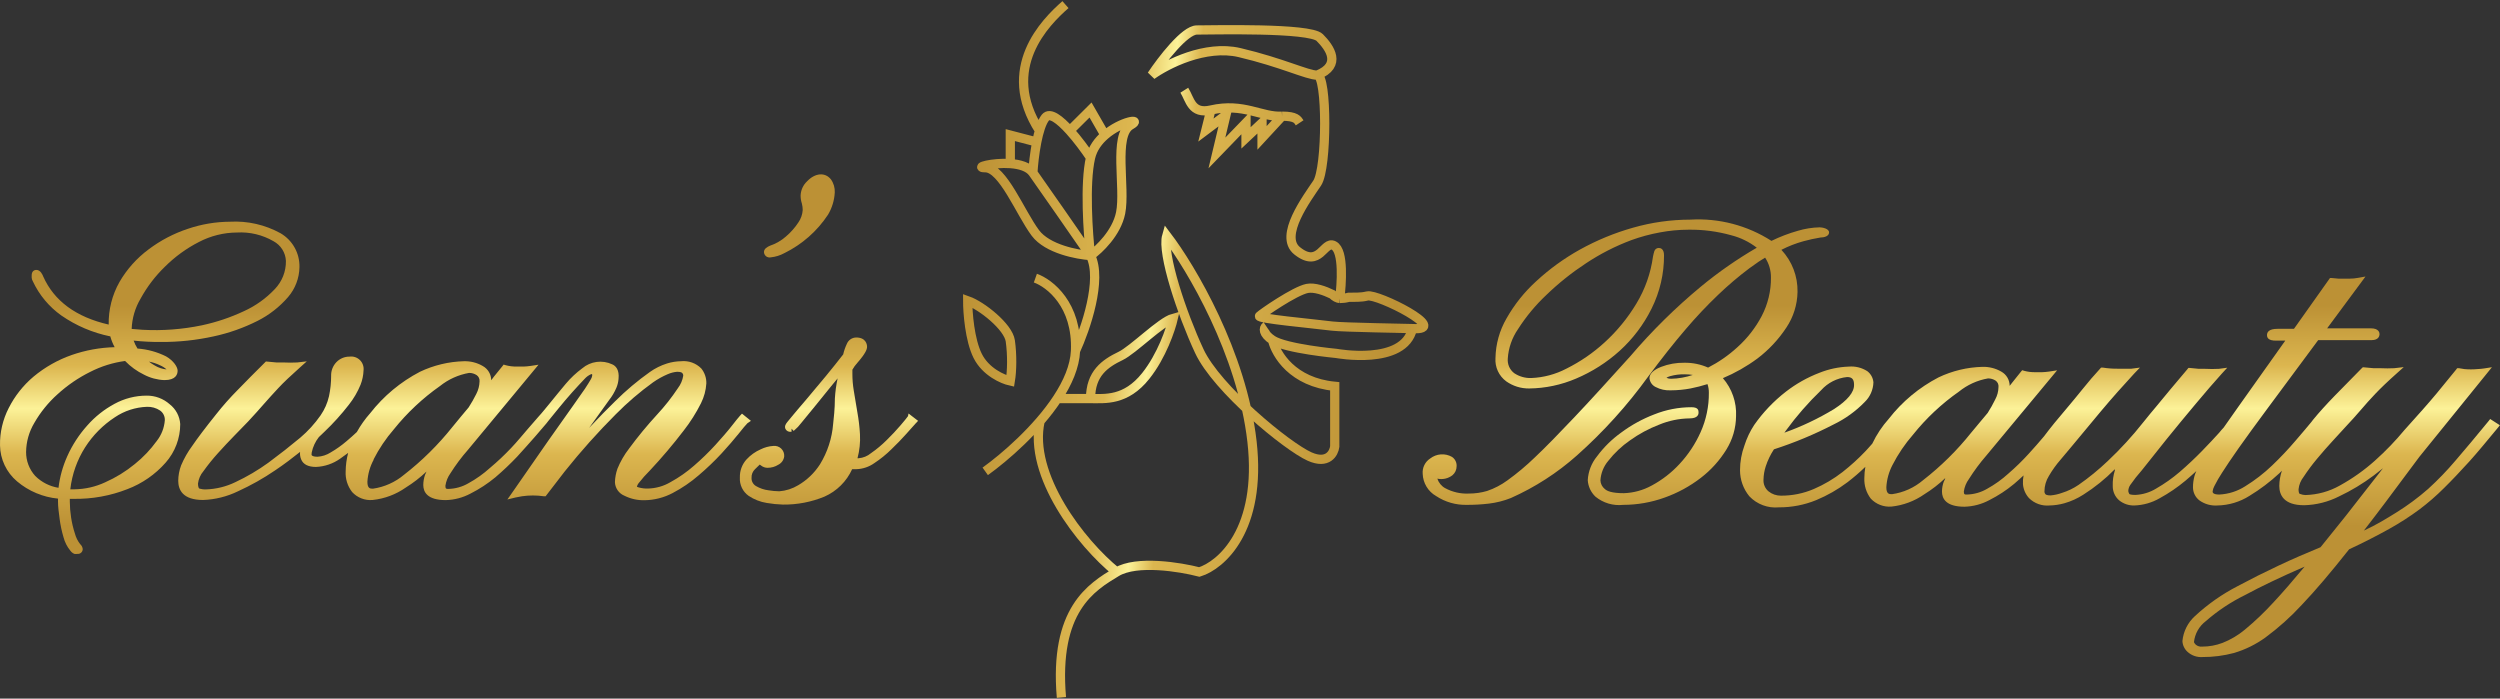
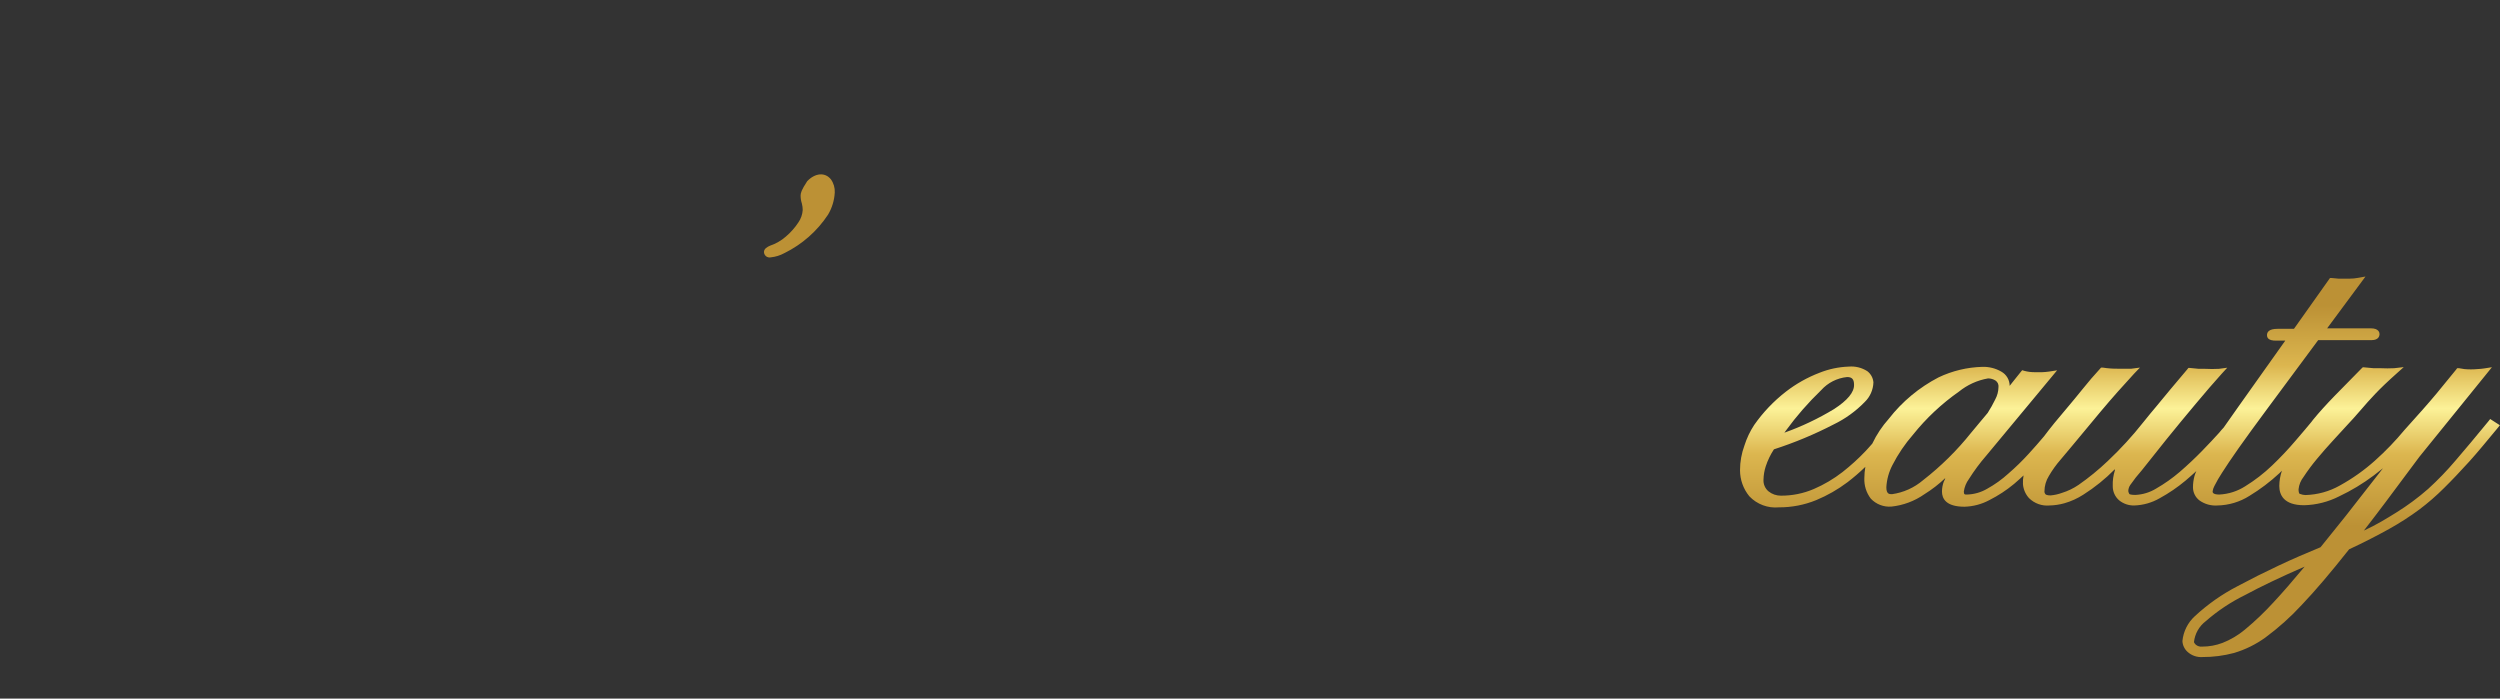
<svg xmlns="http://www.w3.org/2000/svg" width="2165" height="605" viewBox="0 0 2165 605" fill="none">
  <rect x="0" y="0" width="2165" height="605" fill="#333333" stroke="none" />
-   <path d="M1140.69 65.086C1132 65.086 1110.29 54.221 1073.37 45.529C1043.84 38.575 1010.4 55.67 997.369 65.086C1006.05 52.048 1026.03 25.972 1036.46 25.972C1049.49 25.972 1134.17 23.799 1142.86 32.491C1151.55 41.183 1162.4 56.394 1140.69 65.086ZM1140.69 65.086C1149.38 65.086 1149.38 145.489 1140.69 158.527C1132 171.565 1107.27 204.351 1123.32 217.199C1142.86 232.847 1146.36 208.266 1155.04 212.612C1164.1 217.145 1161.68 246.897 1160.23 258.487M1160.23 258.487C1158.36 258.338 1156.04 257.234 1153.72 254.922C1147.08 251.702 1138.24 248.547 1132 249.795C1121.15 251.968 1092.92 271.525 1090.74 273.698C1088.57 275.871 1136.35 280.217 1153.72 282.39C1162.86 283.534 1220.14 284.389 1223.21 284.563M1160.23 258.487C1162.6 258.45 1165.11 258.249 1168 257.453C1173.28 257.256 1178.2 257.796 1184.12 256.314C1192.81 254.141 1257.11 286.495 1223.21 284.563M1223.21 284.563C1215.85 316.918 1157.22 306.052 1157.22 306.052C1157.22 306.052 1113.5 302 1102 294.5M1096.5 282.39C1094.02 284.042 1093.57 289 1102 294.5M1025.6 78.125C1030.67 86.093 1031.71 99.177 1048.64 95.268M1048.64 95.268L1044.3 112.652L1061.67 99.614L1053.83 132.451L1079.04 106.374V119.412L1092.92 106.374V119.412L1110.29 100.607M1048.64 95.268C1076.87 88.749 1092.92 101.787 1110.29 100.607M1125.49 106.374C1123.74 103.745 1122.47 100.607 1110.29 100.607M1102 294.5C1104.9 306.755 1119.41 331.066 1155.89 334.543V386.696C1155.17 392.491 1149.81 402.342 1134.17 395.388C1114.63 386.696 1053.83 336.716 1038.63 304.121C1023.43 271.525 1006.05 219.372 1010.4 204.161C1031.39 231.686 1075.54 305.859 1084.23 382.35C1092.92 458.841 1057.45 489.553 1038.63 495.348C1021.98 491.002 984.339 484.917 966.967 495.348M966.967 495.348C945.252 508.386 912.679 527.944 919.193 604M966.967 495.348C936.284 470.559 890.293 411.469 900.716 364.725M900.182 113.149C865.438 59.065 905.319 19.211 922.691 4M853.201 408.186C869.986 396.188 898.082 371.853 915.639 345.168M931.376 303.88C933.113 263.896 908.937 245.208 896.631 240.862M931.376 303.88C940.062 285.047 954.828 242.166 944.405 221.304M931.376 303.88C930.789 317.373 924.581 331.575 915.639 345.168M944.405 221.304C951.643 216.234 966.989 201.747 970.463 184.363C974.806 162.632 963.949 116.999 979.149 108.306C989.983 102.112 971.036 104.747 956.896 116.999M944.405 221.304C942.233 202.471 939.193 159.155 944.405 136.556M944.405 221.304C932.823 220.58 907.055 215.654 896.631 201.747C883.602 184.363 868.401 145.248 853.201 145.248C843.206 145.248 859.498 140.551 874.916 141.657M944.405 221.304C931.376 202.471 903.146 161.763 894.46 149.594M944.405 136.556C939.943 129.859 933.181 120.635 926.416 113.149M944.405 136.556C946.277 128.44 951.196 121.938 956.896 116.999M894.46 149.594C890.741 144.384 882.947 142.233 874.916 141.657M894.46 149.594C894.839 143.138 895.895 132.7 897.816 122.977M874.916 141.657V116.999L897.816 122.977M897.816 122.977C899.558 114.155 902.012 105.922 905.317 101.787C909.207 96.922 917.814 103.631 926.416 113.149M926.416 113.149L944.405 95.268L956.896 116.999M915.639 345.168C921.064 345.168 934.412 345.168 944.405 345.168M944.405 345.168C956.896 345.168 974.806 347.341 992.179 325.61C1006.08 308.226 1013.89 285.047 1016.07 275.63C1005.39 278.528 981.317 303.011 970.463 308.226C956.896 314.745 944.405 323.437 944.405 345.168ZM874.916 329.956C868.401 328.508 853.635 322.133 846.686 308.226C839.737 294.318 838 270.56 838 260.419C850.305 264.765 873.179 283.019 874.916 295.188C876.653 307.357 876.364 321.264 874.916 329.956Z" stroke="url(#paint0_linear_12_75)" stroke-width="8" />
-   <path d="M147.04 350.147C141.516 345.205 134.338 342.517 126.927 342.616C117.23 342.633 107.691 345.074 99.177 349.717C90.233 354.535 82.219 360.91 75.514 368.544C68.438 376.418 62.632 385.346 58.305 395.009C54.371 403.709 51.795 412.961 50.669 422.442C43.064 421.213 36.033 417.64 30.555 412.222C25.389 406.547 22.547 399.134 22.596 391.459C22.694 382.587 25.143 373.9 29.695 366.285C35.026 356.977 41.816 348.586 49.808 341.433C58.289 333.69 67.81 327.172 78.096 322.068C87.562 317.223 97.781 314.022 108.319 312.601C113.038 317.468 118.571 321.473 124.668 324.435C130.155 327.322 136.22 328.939 142.415 329.169C152.31 329.169 153.816 324.112 153.816 320.992C153.816 317.872 150.374 312.386 143.813 308.62C136.09 304.763 127.685 302.46 119.075 301.842C117.706 299.682 116.587 297.372 115.741 294.957C123.634 295.816 131.571 296.211 139.511 296.141C154.809 296.219 170.069 294.596 185.008 291.3C198.222 288.462 211.018 283.943 223.083 277.852C233.125 272.79 242.077 265.809 249.435 257.303C255.694 250.061 259.198 240.841 259.33 231.268C259.463 225.375 258.018 219.554 255.143 214.408C252.268 209.263 248.069 204.98 242.981 202.006C229.615 194.633 214.446 191.166 199.205 192.001C186.801 192.07 174.488 194.141 162.743 198.133C150.48 202.185 138.962 208.217 128.648 215.992C118.429 223.578 109.865 233.169 103.479 244.178C97.125 255.424 93.894 268.164 94.122 281.079C65.834 274.624 46.797 260.531 37.439 239.445C36.901 238.046 35.073 233.743 31.523 233.743C29.587 233.743 27.436 234.926 27.436 238.477C27.436 238.477 27.436 239.552 27.436 240.521C27.547 241.664 27.915 242.767 28.512 243.748C34.036 255.538 42.522 265.695 53.142 273.225C65.897 282.061 80.315 288.211 95.52 291.3C96.419 294.551 97.682 297.691 99.284 300.659C86.604 300.983 74.05 303.269 62.07 307.437C50.034 311.655 38.851 317.995 29.049 326.156C20.119 333.687 12.802 342.945 7.538 353.375C2.414 363.35 -0.172 374.436 0.009 385.649C0.093 391.601 1.451 397.466 3.993 402.847C6.535 408.229 10.201 413.004 14.744 416.848C24.778 425.33 37.161 430.547 50.238 431.802V434.492C50.238 438.795 50.884 443.744 51.636 449.338C52.32 454.691 53.435 459.979 54.971 465.153C56.08 469.494 58.137 473.535 60.994 476.987C61.868 478.187 63.06 479.118 64.436 479.676C65.291 479.808 66.162 479.808 67.017 479.676C67.603 479.737 68.195 479.673 68.755 479.489C69.314 479.306 69.829 479.006 70.266 478.611C70.702 478.215 71.05 477.732 71.287 477.192C71.524 476.653 71.645 476.07 71.642 475.481C71.457 473.813 70.651 472.277 69.384 471.177C67.282 468.462 65.746 465.352 64.866 462.033C63.366 457.436 62.251 452.722 61.532 447.94C60.84 443.418 60.481 438.851 60.456 434.276V432.017H64.006C79.819 432.232 95.525 429.383 110.255 423.626C123.05 418.788 134.463 410.882 143.491 400.603C151.611 391.393 156.087 379.533 156.075 367.253C155.852 363.927 154.932 360.686 153.375 357.739C151.819 354.792 149.66 352.206 147.04 350.147ZM142.738 363.918C142.258 370.472 139.823 376.73 135.746 381.884C130.327 389.378 123.924 396.109 116.709 401.894C108.9 408.312 100.251 413.633 91.002 417.709C82.775 421.541 73.833 423.593 64.758 423.734H60.886C62.366 410.755 66.78 398.283 73.793 387.263C80.43 376.898 89.192 368.06 99.499 361.336C107.722 355.786 117.336 352.656 127.249 352.299C131.296 352.134 135.29 353.265 138.65 355.526C139.976 356.474 141.045 357.738 141.758 359.203C142.472 360.669 142.809 362.289 142.738 363.918ZM237.926 250.418C230.358 258.441 221.297 264.909 211.252 269.46C199.604 274.923 187.371 279.038 174.79 281.725C157.964 285.233 140.754 286.535 123.592 285.598L114.02 284.845C114.361 275.584 117.024 266.557 121.764 258.594C127.333 248.413 134.403 239.128 142.738 231.053C151.414 222.382 161.395 215.122 172.316 209.537C182.479 204.228 193.763 201.424 205.228 201.36C216.279 200.723 227.273 203.341 236.85 208.891C239.971 210.566 242.604 213.023 244.489 216.022C246.375 219.02 247.449 222.458 247.606 225.997C247.733 235.097 244.253 243.878 237.926 250.418ZM138.65 316.366C140.695 317.237 142.585 318.436 144.243 319.916C140.665 319.583 137.208 318.443 134.133 316.581C132.308 315.598 130.58 314.445 128.97 313.139C132.323 313.79 135.577 314.875 138.65 316.366Z" fill="url(#paint1_linear_12_75)" />
-   <path d="M650.301 364.455L642.557 358.216L640.836 360.044C639.653 361.335 637.179 364.348 633.414 369.189C629.65 374.03 625.025 379.194 619.539 385.326C613.754 391.626 607.614 397.588 601.147 403.185C594.881 408.691 588.028 413.49 580.711 417.493C574.74 421.019 567.961 422.946 561.028 423.088C558.377 423.169 555.729 422.842 553.176 422.119L551.563 421.582C551.753 420.523 552.196 419.527 552.854 418.677C555.977 414.664 559.354 410.855 562.964 407.273C573.249 396.292 582.977 384.802 592.112 372.847C597.875 365.477 602.883 357.548 607.063 349.178C609.737 343.845 611.31 338.027 611.688 332.073C611.829 327.345 610.263 322.724 607.278 319.055C605.021 316.784 602.285 315.045 599.271 313.966C596.256 312.886 593.039 312.493 589.854 312.816C585.73 312.875 581.637 313.527 577.7 314.752C572.356 316.423 567.31 318.929 562.749 322.175C552.059 329.751 542.021 338.207 532.741 347.457C526.18 353.805 518.651 361.551 510.153 370.588L527.47 346.489C530.066 343.209 532.202 339.59 533.816 335.731C534.824 333.334 535.441 330.792 535.645 328.2C536.505 320.131 533.171 316.796 530.159 315.505C525.963 313.536 521.289 312.813 516.694 313.423C512.098 314.033 507.775 315.951 504.238 318.948C498.953 322.847 494.151 327.362 489.933 332.396C485.523 337.56 481.113 343.154 477.026 348.103C472.939 353.052 469.389 357.57 466.27 360.905C464.011 363.38 461 367.037 456.913 371.663C452.825 376.289 447.985 382.422 442.5 388.124C436.804 394.128 430.771 399.803 424.43 405.121C418.733 410.282 412.452 414.759 405.715 418.462C400.388 421.577 394.353 423.281 388.183 423.411C386.463 423.411 385.71 423.411 385.71 420.721C386.264 416.843 387.739 413.154 390.012 409.963C394.545 402.749 399.653 395.913 405.285 389.522L466.378 315.828L459.386 316.904C457.426 317.192 455.451 317.372 453.471 317.442H447.232C444.074 317.475 440.926 317.076 437.875 316.258L436.154 315.72L435.078 317.119L427.657 326.264L425.398 329.276C425.379 326.739 424.681 324.253 423.375 322.077C422.07 319.901 420.206 318.115 417.977 316.904C413.077 314.084 407.494 312.67 401.843 312.816C388.616 313.155 375.607 316.27 363.66 321.96C346.925 330.69 332.255 342.906 320.637 357.785C316.179 362.795 312.283 368.278 309.021 374.138C306.225 376.72 303.321 379.409 300.201 381.991C295.919 385.666 291.311 388.943 286.434 391.781C282.983 394 279.021 395.296 274.926 395.546C271.591 395.546 270.408 394.793 269.978 394.255C269.548 393.718 269.978 392.965 269.978 391.674C271.001 386.89 273.097 382.402 276.109 378.549L280.626 374.245C288.39 366.878 295.581 358.93 302.138 350.47C306.308 345.202 309.712 339.37 312.248 333.149C313.795 329.198 314.668 325.016 314.829 320.777C315.026 319.142 314.845 317.485 314.3 315.932C313.756 314.378 312.862 312.97 311.688 311.817C310.514 310.663 309.091 309.794 307.528 309.278C305.966 308.761 304.305 308.609 302.675 308.835C300.57 308.815 298.483 309.224 296.541 310.038C294.599 310.852 292.844 312.053 291.382 313.569C289.834 315.158 288.626 317.046 287.83 319.118C287.035 321.189 286.67 323.401 286.757 325.618C286.762 331.475 286.149 337.318 284.928 343.046C283.584 349.023 281.101 354.685 277.615 359.722C272.593 366.91 266.664 373.418 259.975 379.086C251.371 386.259 242.228 393.431 232.548 400.603C223.56 407.115 213.981 412.77 203.938 417.493C195.916 421.409 187.153 423.573 178.231 423.841C176.26 423.902 174.293 423.611 172.423 422.98C172.423 422.98 171.455 421.904 171.455 418.784C171.946 414.812 173.591 411.071 176.188 408.026C180.05 402.63 184.216 397.458 188.664 392.534C193.612 387.047 198.56 381.776 203.292 376.935L214.801 365.101C220.071 359.506 224.589 354.342 228.461 349.932C232.333 345.521 236.527 340.895 241.045 336.053C245.562 331.212 251.801 325.295 259.437 318.518L265.676 312.923L257.394 313.891C253.452 314.093 249.503 314.093 245.562 313.891H239.432L230.289 313.031L229.429 313.891C220.824 322.39 212.972 330.352 205.766 337.775C199.243 344.338 193.102 351.271 187.374 358.538C178.124 370.05 171.133 379.302 166.508 386.079C162.611 391.336 159.361 397.043 156.827 403.077C155.239 407.311 154.402 411.789 154.354 416.31C154.354 423.948 158.011 432.985 175.865 432.985C186.354 432.61 196.649 430.045 206.089 425.455C217.344 420.327 228.139 414.244 238.356 407.273C246.208 402.002 253.414 396.515 259.867 391.351C259.618 393.585 259.952 395.846 260.835 397.913C262.664 402.217 266.966 404.368 273.635 404.368C281.128 404.055 288.372 401.59 294.501 397.268L301.492 392.211C300.126 397.447 299.403 402.831 299.341 408.241C298.988 414.675 300.975 421.018 304.934 426.1C307.166 428.533 309.927 430.419 313.005 431.613C316.082 432.807 319.393 433.276 322.681 432.985C333.014 431.909 342.901 428.205 351.399 422.227C357.844 418.226 363.863 413.576 369.361 408.349C368.86 409.284 368.428 410.255 368.07 411.254C367.102 414.058 366.594 417.001 366.564 419.968C366.564 425.992 369.899 433.093 386.032 433.093C393.55 432.905 400.919 430.952 407.544 427.391C415.221 423.517 422.437 418.79 429.055 413.298C435.636 407.677 441.919 401.716 447.878 395.439C453.686 389.199 458.633 383.39 463.366 378.118L473.154 366.714L474.66 364.778L483.372 354.02C487.351 349.071 491.546 344.23 495.633 339.604C499.72 334.978 503.485 331.105 506.389 327.985C507.935 326.259 509.845 324.899 511.982 324.004C512.52 324.004 512.735 324.004 512.735 324.004C512.932 324.561 512.932 325.169 512.735 325.726C512.549 326.766 512.146 327.756 511.552 328.63C510.691 330.244 508.97 332.934 506.604 336.591L495.203 352.837L474.875 381.561C466.485 393.538 456.016 408.6 443.468 426.746L439.381 432.555L446.372 430.834L452.073 429.758C458.314 428.852 464.654 428.852 470.895 429.758H472.508L489.072 408.241C502.884 390.943 517.642 374.422 533.278 358.753C543.251 348.661 554.044 339.413 565.545 331.105C569.551 328.295 573.841 325.915 578.345 324.004C580.872 322.904 583.559 322.214 586.304 321.96C589.638 321.96 590.499 322.713 590.714 322.928C591.047 323.244 591.307 323.63 591.475 324.057C591.642 324.485 591.713 324.944 591.682 325.403C591.048 329.315 589.46 333.01 587.057 336.161C581.694 344.235 575.687 351.862 569.095 358.968C560.46 368.343 552.346 378.184 544.787 388.446C540.631 393.802 537.229 399.702 534.677 405.982C533.39 409.69 532.665 413.57 532.525 417.493C532.611 420.056 533.439 422.54 534.91 424.64C536.38 426.741 538.429 428.37 540.807 429.327C546.18 432.004 552.123 433.333 558.124 433.2C566.642 433.084 575.01 430.945 582.54 426.961C590.68 422.696 598.296 417.497 605.234 411.469C612.117 405.614 618.653 399.364 624.81 392.75C630.618 386.402 635.565 380.7 639.438 375.859C643.31 371.018 645.783 368.006 647.182 366.607L650.301 364.455ZM323.434 398.021C328.247 388.541 334.208 379.689 341.181 371.663C352.63 357.414 366.026 344.847 380.977 334.332C388.309 328.465 397.003 324.543 406.253 322.928C408.582 322.92 410.863 323.593 412.814 324.865C413.679 325.475 414.365 326.305 414.801 327.27C415.236 328.235 415.404 329.299 415.288 330.351C415.18 334.103 414.224 337.781 412.491 341.11C410.49 345.141 408.264 349.056 405.823 352.837L399.154 360.798L391.733 369.834C379.47 385.213 365.425 399.08 349.893 411.146C342.226 417.588 332.914 421.761 323.004 423.195C320.637 423.195 318.164 423.195 318.164 417.171C318.559 410.461 320.432 403.922 323.649 398.021H323.434Z" fill="url(#paint2_linear_12_75)" />
-   <path d="M667.402 222.877C671.551 222.464 675.575 221.22 679.234 219.219C694.599 211.675 707.67 200.161 717.094 185.869C720.554 180.051 722.547 173.479 722.902 166.719C723.116 162.649 721.94 158.628 719.568 155.315C714.513 148.968 705.908 149.721 699.024 156.929C697.306 158.514 695.919 160.423 694.94 162.546C693.962 164.669 693.413 166.965 693.324 169.301C693.306 171.639 693.669 173.965 694.399 176.186C694.897 178.046 695.15 179.963 695.152 181.888C694.887 185.747 693.587 189.464 691.388 192.646C688.395 197.186 684.773 201.279 680.632 204.803C676.615 208.342 671.935 211.048 666.865 212.764C664.391 213.84 661.594 215.454 661.594 218.251C661.611 218.959 661.784 219.654 662.099 220.288C662.414 220.923 662.864 221.48 663.418 221.921C663.972 222.362 664.616 222.676 665.304 222.841C665.993 223.007 666.709 223.019 667.402 222.877Z" fill="url(#paint3_linear_12_75)" />
-   <path d="M786.361 360.367C785.285 361.873 783.027 364.671 779.692 368.544C776.358 372.417 772.378 376.72 767.861 381.131C763.693 385.296 759.157 389.077 754.309 392.427C751.271 394.983 747.51 396.525 743.553 396.838H742.585C744.4 390.075 745.126 383.066 744.736 376.074C744.377 369.686 743.623 363.327 742.478 357.032C741.402 350.47 740.326 344.23 739.358 338.205C738.553 333.37 738.158 328.476 738.175 323.574C738.096 322.428 738.096 321.278 738.175 320.131C739.366 317.993 740.811 316.006 742.478 314.214C749.684 305.93 750.76 302.595 750.867 300.551C750.975 298.507 750.007 292.268 741.51 292.268C739.744 292.274 738.021 292.811 736.563 293.808C735.106 294.806 733.981 296.218 733.335 297.862C731.963 300.749 730.917 303.78 730.216 306.899C725.914 312.385 720.966 318.733 715.158 325.726C709.35 332.718 703.434 339.819 698.056 346.166C692.679 352.514 688.806 356.924 686.118 360.26L682.03 365.209C680.524 367.037 679.126 369.081 680.202 371.448C680.613 372.272 681.266 372.95 682.073 373.392C682.881 373.835 683.804 374.02 684.719 373.923H685.472V371.233L687.301 373.17C687.301 373.17 687.301 373.17 688.269 372.309C690.227 370.645 691.994 368.768 693.539 366.715L705.263 352.406L719.46 334.87L725.376 327.662C724.144 333.366 723.353 339.157 723.01 344.983C723.01 354.343 722.042 361.873 721.504 367.145C720.516 379.536 716.609 391.518 710.103 402.109C705.344 409.537 698.894 415.73 691.28 420.183C686.316 423.191 680.717 424.997 674.931 425.455C671.759 425.407 668.595 425.119 665.467 424.594C661.67 424.121 658.009 422.876 654.711 420.936C653.457 420.216 652.43 419.159 651.745 417.885C651.061 416.611 650.747 415.171 650.839 413.728C650.775 412.347 651.011 410.968 651.531 409.686C652.051 408.405 652.842 407.251 653.85 406.305L657.938 402.324L659.121 403.185C660.686 404.418 662.614 405.099 664.606 405.122C667.955 405.159 671.243 404.225 674.071 402.432C675.44 401.737 676.617 400.717 677.499 399.46C678.381 398.203 678.939 396.748 679.126 395.224C679.217 393.967 679.026 392.706 678.569 391.531C678.112 390.357 677.4 389.299 676.483 388.434C675.567 387.569 674.47 386.919 673.271 386.53C672.073 386.141 670.803 386.024 669.554 386.187C665.813 386.441 662.158 387.428 658.798 389.092C654.153 391.118 649.978 394.085 646.536 397.806C642.641 402.092 640.559 407.723 640.728 413.513C640.533 416.599 641.133 419.683 642.47 422.47C643.807 425.258 645.837 427.656 648.365 429.435C653.095 432.59 658.452 434.681 664.068 435.567C668.655 436.356 673.291 436.823 677.943 436.966C690.296 437.135 702.554 434.793 713.975 430.081C724.621 425.375 733.16 416.911 737.96 406.305H741.832C747.363 406.085 752.709 404.252 757.213 401.033C762.504 397.545 767.439 393.545 771.948 389.092C776.681 384.573 780.983 380.055 784.748 375.859C788.512 371.663 791.201 368.651 793.03 366.607L795.073 364.455L786.791 358.108L786.361 360.367Z" fill="url(#paint4_linear_12_75)" />
-   <path d="M1521.92 310.479C1531.73 303.035 1540.21 293.977 1546.98 283.691C1553.11 274.545 1556.47 263.824 1556.66 252.815C1556.93 239.3 1551.91 226.214 1542.68 216.345C1548.76 213.229 1555.14 210.742 1561.72 208.922C1566.57 207.579 1571.49 206.501 1576.45 205.694C1579.57 205.694 1583.98 204.618 1583.98 201.283C1583.98 197.948 1578.07 196.872 1575.81 196.872C1569.39 197.026 1563.02 198.039 1556.88 199.885C1549.03 202.111 1541.4 205.027 1534.07 208.599C1513.2 195.188 1488.61 188.746 1463.84 190.202C1447.03 190.217 1430.31 192.571 1414.15 197.195C1398.16 201.719 1382.75 208.072 1368.22 216.129C1354.6 223.707 1341.92 232.881 1330.47 243.455C1320.2 252.766 1311.48 263.662 1304.65 275.73C1298.6 286.168 1295.3 297.981 1295.08 310.049C1294.8 313.937 1295.51 317.832 1297.15 321.37C1298.79 324.907 1301.3 327.971 1304.44 330.275C1310.23 334.349 1317.15 336.495 1324.23 336.407C1338.25 336.265 1352.11 333.339 1364.99 327.8C1378.79 321.954 1391.51 313.845 1402.64 303.809C1414.06 293.449 1423.43 281.043 1430.28 267.231C1437.43 252.899 1441.11 237.092 1441.04 221.078C1441.04 215.377 1437.92 214.731 1436.52 214.731C1435.66 214.715 1434.82 214.98 1434.12 215.484C1433.42 215.988 1432.9 216.706 1432.65 217.528C1432.15 219.115 1431.76 220.732 1431.46 222.369C1429.5 236.687 1424.63 250.452 1417.16 262.82C1409.67 275.326 1400.39 286.671 1389.63 296.494C1379.73 305.563 1368.62 313.204 1356.6 319.194C1347.16 324.154 1336.72 326.947 1326.06 327.37C1320.83 327.544 1315.68 326.077 1311.32 323.174C1309.41 321.716 1307.89 319.798 1306.91 317.598C1305.94 315.398 1305.53 312.986 1305.73 310.587C1306.31 301.447 1309.36 292.635 1314.55 285.09C1321.47 274.254 1329.71 264.317 1339.07 255.505C1349.72 245.219 1361.32 235.962 1373.71 227.856C1385.93 219.765 1399.02 213.088 1412.75 207.953C1420.76 205.047 1429 202.815 1437.38 201.283C1445.5 199.746 1453.75 198.954 1462.01 198.917C1474.62 198.716 1487.19 200.347 1499.33 203.758C1507.34 205.804 1514.84 209.465 1521.38 214.516C1504.35 224.392 1488.16 235.654 1472.98 248.189C1450.95 266.435 1430.55 286.556 1412 308.328C1393.07 329.306 1376.83 347.165 1363.49 361.258C1350.15 375.352 1338.64 387.186 1329.29 396.007C1321.82 403.246 1313.84 409.934 1305.41 416.018C1300.06 419.933 1294.15 423.016 1287.88 425.162C1282.78 426.665 1277.49 427.426 1272.17 427.422C1264.95 427.786 1257.77 426.148 1251.41 422.688C1248.24 420.903 1245.86 417.982 1244.75 414.512C1247 415.005 1249.33 415 1251.57 414.499C1253.82 413.997 1255.93 413.01 1257.76 411.607C1258.9 410.667 1259.83 409.485 1260.46 408.145C1261.09 406.806 1261.42 405.342 1261.42 403.861C1261.54 402.268 1261.23 400.672 1260.53 399.236C1259.83 397.799 1258.76 396.574 1257.44 395.685C1254.5 394.008 1251.13 393.245 1247.76 393.494C1244.39 393.743 1241.17 394.993 1238.51 397.083C1236.33 398.497 1234.58 400.475 1233.45 402.806C1232.31 405.137 1231.83 407.732 1232.05 410.316C1232.18 414.252 1233.32 418.089 1235.35 421.46C1237.38 424.832 1240.25 427.625 1243.67 429.573C1251.57 434.796 1260.88 437.463 1270.34 437.212C1276.67 437.232 1282.99 436.872 1289.27 436.136C1295.84 435.364 1302.28 433.736 1308.42 431.294C1329.28 422.01 1348.58 409.564 1365.64 394.394C1388.59 373.956 1409.26 351.086 1427.27 326.186C1438.89 310.587 1449.64 296.924 1459.54 285.413C1468.43 274.918 1477.88 264.899 1487.83 255.397C1496.42 247.141 1505.51 239.417 1515.04 232.267L1523.1 226.565L1528.59 223.123C1531.95 228.231 1533.71 234.223 1533.64 240.335C1533.76 251.983 1530.99 263.478 1525.58 273.794C1520.23 283.93 1513.13 293.036 1504.6 300.689C1496.97 307.675 1488.43 313.609 1479.22 318.333C1472.76 315.469 1465.75 314.038 1458.68 314.137C1451.81 314.025 1444.98 315.23 1438.56 317.687C1436.09 318.656 1428.45 321.776 1428.45 327.585C1428.62 329.185 1429.19 330.715 1430.11 332.033C1431.04 333.351 1432.28 334.412 1433.72 335.116C1437.79 337.265 1442.36 338.269 1446.95 338.021C1452.66 338.002 1458.34 337.462 1463.95 336.407C1468.92 335.418 1473.84 334.161 1478.68 332.641C1479.51 335.065 1479.91 337.612 1479.87 340.172C1479.97 351.882 1477.55 363.477 1472.77 374.168C1468.22 384.378 1462 393.759 1454.37 401.925C1447.43 409.426 1439.29 415.716 1430.28 420.536C1422.91 424.568 1414.69 426.816 1406.3 427.099C1395.54 427.099 1391.56 425.162 1389.73 423.441C1388.61 422.547 1387.69 421.42 1387.04 420.14C1386.39 418.859 1386.03 417.453 1385.97 416.018C1386.35 409.805 1388.73 403.882 1392.74 399.127C1398.09 392.295 1404.43 386.311 1411.57 381.376C1419.41 375.756 1427.94 371.164 1436.95 367.713C1445.24 364.284 1454.11 362.458 1463.09 362.334C1469.97 362.334 1470.94 359.214 1470.94 357.385C1470.94 355.556 1470.94 352.652 1464.81 352.652C1453.75 352.66 1442.8 354.778 1432.54 358.892C1422.29 362.821 1412.63 368.142 1403.82 374.706C1395.88 380.397 1388.88 387.294 1383.06 395.147C1378.25 401.002 1375.43 408.236 1375 415.802C1375.33 421.245 1377.71 426.359 1381.67 430.111C1384.99 432.832 1388.82 434.861 1392.94 436.081C1397.06 437.3 1401.38 437.684 1405.65 437.212C1417.94 437.202 1430.13 435.054 1441.68 430.864C1452.91 426.87 1463.43 421.133 1472.87 413.866C1481.69 407.106 1489.2 398.793 1495.03 389.337C1500.44 380.649 1503.35 370.633 1503.42 360.398C1503.99 348.367 1499.9 336.58 1492.02 327.477C1502.63 323.023 1512.67 317.316 1521.92 310.479ZM1443.19 327.047C1444.18 326.513 1445.23 326.081 1446.31 325.756C1450.43 324.588 1454.71 324.045 1459 324.142C1461.34 324.14 1463.68 324.319 1465.99 324.68C1459.92 326.747 1453.58 327.873 1447.17 328.015C1445.83 328.06 1444.49 327.764 1443.3 327.155L1443.19 327.047Z" fill="url(#paint5_linear_12_75)" />
+   <path d="M667.402 222.877C671.551 222.464 675.575 221.22 679.234 219.219C694.599 211.675 707.67 200.161 717.094 185.869C720.554 180.051 722.547 173.479 722.902 166.719C723.116 162.649 721.94 158.628 719.568 155.315C714.513 148.968 705.908 149.721 699.024 156.929C693.962 164.669 693.413 166.965 693.324 169.301C693.306 171.639 693.669 173.965 694.399 176.186C694.897 178.046 695.15 179.963 695.152 181.888C694.887 185.747 693.587 189.464 691.388 192.646C688.395 197.186 684.773 201.279 680.632 204.803C676.615 208.342 671.935 211.048 666.865 212.764C664.391 213.84 661.594 215.454 661.594 218.251C661.611 218.959 661.784 219.654 662.099 220.288C662.414 220.923 662.864 221.48 663.418 221.921C663.972 222.362 664.616 222.676 665.304 222.841C665.993 223.007 666.709 223.019 667.402 222.877Z" fill="url(#paint3_linear_12_75)" />
  <path d="M2156.51 362.872L2154.9 364.916C2144.14 378.041 2134.68 389.337 2126.61 398.697C2119.2 407.456 2111.22 415.721 2102.73 423.441C2094.16 430.957 2084.99 437.757 2075.3 443.774C2067.34 448.723 2057.99 454.532 2047.12 459.481C2052.93 451.95 2059.17 443.881 2065.52 435.382C2074.62 423.262 2084.52 409.993 2095.2 395.577L2158.01 318.01L2151.13 319.086C2149.24 319.365 2147.34 319.544 2145.43 319.624C2141.67 319.979 2137.89 319.979 2134.14 319.624L2129.51 318.871H2127.9L2126.93 320.162C2122.41 325.756 2116.82 332.641 2109.94 340.925C2103.05 349.209 2093.8 359.644 2082.4 372.232C2074.51 381.755 2065.92 390.674 2056.7 398.912C2047.43 407.206 2037.25 414.424 2026.36 420.429C2017.23 425.606 2006.96 428.451 1996.46 428.712C1994.88 428.67 1993.31 428.342 1991.84 427.744C1990.66 427.744 1990.55 424.839 1990.55 423.656C1990.97 419.725 1992.5 415.994 1994.96 412.898C1998.49 407.518 2002.34 402.345 2006.47 397.406C2011.09 391.919 2015.61 386.648 2020.13 381.807L2030.88 370.08C2036.15 364.486 2040.78 359.322 2044.54 354.911C2048.31 350.5 2052.39 345.874 2057.02 341.033C2061.64 336.192 2067.77 330.274 2075.41 323.497L2081.65 317.903L2073.37 318.871C2069.46 319.068 2065.55 319.068 2061.64 318.871H2055.51L2046.26 318.01L2045.3 318.871L2021.85 342.754C2014.64 350.177 2008.3 357.17 2003.02 363.625L2001.73 365.346C1998.4 369.434 1993.88 374.706 1988.07 381.484C1981.68 389.006 1974.89 396.188 1967.75 403C1960.63 409.837 1952.81 415.896 1944.41 421.074C1937.67 425.399 1929.92 427.884 1921.93 428.282C1916.12 428.282 1916.12 426.238 1916.12 425.592C1916.33 423.971 1916.84 422.402 1917.62 420.966C1919.59 417.043 1921.78 413.236 1924.19 409.563C1927.52 404.291 1932.36 397.083 1938.71 388.046C1945.05 379.009 1953.66 367.283 1963.98 353.297L2007.54 294.557H2053.79C2060.14 294.557 2060.68 290.577 2060.68 289.286C2060.68 287.995 2059.92 284.337 2053.25 284.337H2015.29L2048.52 239.475L2041.85 240.658C2039.62 241.076 2037.35 241.292 2035.08 241.304C2030.77 241.304 2027.33 241.304 2024.97 241.304L2019.37 240.766H2017.76L1986.57 284.767H1972.26C1964.84 284.767 1963.23 287.672 1963.23 290.146C1963.23 292.621 1964.52 294.987 1970.97 294.987H1979.04L1938.71 351.791C1933.76 358.676 1929.46 364.809 1925.69 370.295C1924.36 371.665 1923.11 373.101 1921.93 374.598C1917.73 379.224 1912.68 384.711 1906.76 390.736C1900.85 396.76 1894.39 402.893 1887.62 408.702C1881.27 414.134 1874.43 418.96 1867.18 423.118C1861.72 426.453 1855.5 428.341 1849.11 428.605C1845.02 428.605 1844.05 427.852 1844.05 427.852C1843.55 427.071 1843.22 426.19 1843.09 425.27C1843.14 423.383 1843.74 421.553 1844.81 419.998C1847.85 415.606 1851.15 411.403 1854.7 407.411L1876.21 380.408C1884.5 370.188 1892.89 359.967 1901.38 349.855C1909.88 339.742 1917.3 331.028 1923.86 323.82L1928.81 318.44L1921.6 319.409C1917.66 319.62 1913.71 319.62 1909.77 319.409H1904.18L1896.54 318.655H1895.14L1894.28 319.731L1879.33 337.482C1874.71 342.969 1870.41 348.241 1866.53 352.974L1862.12 358.246L1856.1 365.669C1846.65 377.636 1836.33 388.89 1825.23 399.342C1817.37 406.816 1808.96 413.686 1800.06 419.891C1795.6 422.938 1790.71 425.295 1785.54 426.883C1782.42 428.011 1779.17 428.735 1775.86 429.035C1772.53 429.035 1771.67 428.282 1771.45 428.067C1770.82 427.399 1770.48 426.511 1770.49 425.592C1770.5 420.836 1771.84 416.178 1774.36 412.145C1777.27 407.137 1780.66 402.418 1784.47 398.051L1794.04 386.648L1819.53 355.987C1829 344.69 1838.68 333.825 1848.03 323.712L1853.2 318.333L1845.78 319.301H1833.94C1829.62 319.349 1825.3 319.025 1821.04 318.333H1819.53L1818.56 319.409C1813.4 325.003 1808.35 330.92 1803.61 336.837C1798.88 342.754 1794.26 348.241 1789.95 353.405C1782.1 362.549 1775.54 370.618 1770.06 377.933C1766.18 382.56 1761.77 387.616 1756.93 392.888C1751.44 398.937 1745.58 404.649 1739.4 409.993C1733.74 415.152 1727.5 419.629 1720.79 423.333C1715.46 426.436 1709.43 428.138 1703.26 428.282C1701.43 428.282 1700.68 428.282 1700.68 425.592C1701.24 421.698 1702.76 418.002 1705.09 414.834C1709.62 407.643 1714.69 400.809 1720.26 394.394L1781.46 320.7L1774.47 321.775C1772.5 322.058 1770.53 322.238 1768.55 322.313H1762.2C1759.08 322.354 1755.97 321.956 1752.95 321.13L1751.23 320.592L1750.05 321.99C1747.68 324.895 1745.21 327.908 1742.74 331.135L1740.37 334.147C1740.37 331.618 1739.7 329.136 1738.41 326.959C1737.12 324.782 1735.27 322.992 1733.06 321.775C1728.12 318.942 1722.5 317.527 1716.81 317.687C1703.62 318.028 1690.65 321.144 1678.74 326.832C1661.99 335.533 1647.31 347.754 1635.72 362.657C1629.94 369.105 1625.12 376.351 1621.41 384.173C1619.58 386.217 1617.75 388.369 1615.6 390.628C1609.39 397.168 1602.7 403.245 1595.6 408.81C1588 414.715 1579.69 419.631 1570.86 423.441C1561.83 427.333 1552.08 429.311 1542.25 429.25C1538.34 429.28 1534.53 427.949 1531.49 425.485C1530.02 424.239 1528.87 422.665 1528.12 420.889C1527.37 419.113 1527.06 417.186 1527.19 415.265C1527.28 411.39 1527.93 407.549 1529.13 403.861C1530.83 398.655 1533.22 393.698 1536.23 389.122C1554 383.386 1571.27 376.19 1587.85 367.606C1597.88 362.773 1606.98 356.218 1614.74 348.241C1619.43 343.76 1622.17 337.618 1622.38 331.135C1622.23 329.24 1621.69 327.398 1620.78 325.729C1619.87 324.06 1618.62 322.603 1617.11 321.453C1612.32 318.368 1606.65 316.968 1600.98 317.472C1592.27 317.782 1583.68 319.602 1575.59 322.851C1565.16 326.85 1555.38 332.36 1546.55 339.204C1536.02 347.386 1526.77 357.105 1519.12 368.036C1515.53 373.504 1512.71 379.441 1510.73 385.679C1508.18 392.566 1506.87 399.851 1506.86 407.196C1506.85 415.435 1509.7 423.422 1514.93 429.788C1518.19 433.217 1522.19 435.859 1526.63 437.518C1531.06 439.176 1535.82 439.807 1540.53 439.363C1551.59 439.417 1562.55 437.297 1572.8 433.123C1582.45 429.121 1591.55 423.916 1599.9 417.631C1605.32 413.49 1610.49 409.036 1615.39 404.291C1614.84 407.491 1614.56 410.728 1614.53 413.974C1614.23 420.399 1616.21 426.724 1620.12 431.832C1622.38 434.227 1625.15 436.087 1628.22 437.279C1631.29 438.47 1634.58 438.961 1637.87 438.717C1648.2 437.641 1658.09 433.938 1666.59 427.959C1673.03 423.959 1679.05 419.309 1684.55 414.081C1684.55 415.157 1683.69 416.018 1683.36 416.986C1682.31 419.771 1681.76 422.722 1681.75 425.7C1681.75 431.725 1685.19 438.825 1701.22 438.825C1708.73 438.622 1716.1 436.669 1722.73 433.123C1730.41 429.254 1737.63 424.526 1744.24 419.03C1747.04 416.663 1749.73 414.189 1752.42 411.715C1751.92 414.192 1751.74 416.722 1751.88 419.245C1752.23 423.772 1754.08 428.052 1757.15 431.402C1759.45 433.673 1762.23 435.417 1765.27 436.513C1768.32 437.609 1771.56 438.03 1774.79 437.749C1779.19 437.655 1783.56 437.004 1787.8 435.813C1793.59 434.156 1799.1 431.655 1804.15 428.39C1814.07 422.11 1823.24 414.71 1831.47 406.335V407.411C1830.09 411.755 1829.48 416.304 1829.64 420.859C1829.6 423.223 1830.07 425.568 1831.04 427.725C1832.01 429.883 1833.44 431.8 1835.24 433.338C1838.92 436.3 1843.53 437.862 1848.25 437.749C1856.05 437.497 1863.66 435.316 1870.41 431.402C1878.35 427.057 1885.84 421.939 1892.78 416.125C1895.9 413.436 1899.02 410.746 1902.03 407.949C1901.39 409.342 1900.85 410.78 1900.42 412.252C1899.56 415.41 1899.13 418.665 1899.12 421.935C1899.1 424.167 1899.61 426.372 1900.6 428.372C1901.59 430.372 1903.04 432.11 1904.83 433.446C1909.34 436.62 1914.81 438.139 1920.31 437.749C1930.11 437.558 1939.67 434.694 1947.96 429.466C1957.23 423.828 1965.92 417.268 1973.88 409.885L1976.14 407.626C1974.67 411.886 1973.91 416.355 1973.88 420.859C1973.88 428.497 1977.64 437.534 1995.39 437.534C2005.9 437.263 2016.23 434.654 2025.61 429.896C2036.24 424.869 2046.33 418.778 2055.73 411.715L2063.69 405.475L2039.81 436.028C2029.05 450.121 2018.3 462.816 2009.59 473.897C1985.11 483.872 1961.16 495.111 1937.84 507.57C1924.35 514.52 1911.87 523.279 1900.74 533.605C1894.61 539.196 1890.78 546.864 1889.98 555.122C1890.06 556.922 1890.5 558.688 1891.28 560.314C1892.06 561.94 1893.15 563.394 1894.5 564.589C1896.23 566.141 1898.26 567.331 1900.45 568.089C1902.65 568.846 1904.98 569.156 1907.3 569C1916.56 569.048 1925.78 567.854 1934.73 565.45C1944.49 562.542 1953.69 557.994 1961.94 552.002C1973.32 543.592 1983.87 534.118 1993.45 523.708C2005.07 511.551 2018.73 495.414 2034.32 475.726C2047.66 469.486 2059.28 463.462 2068.96 458.083C2078.06 453.025 2086.83 447.383 2095.2 441.192C2102.8 435.466 2109.99 429.211 2116.71 422.473C2123.38 415.91 2130.59 408.272 2138.22 399.88C2145.86 391.489 2153.93 381.484 2163.18 370.403L2164.9 368.251L2156.51 362.872ZM1995.82 490.68C1985.6 502.944 1976.57 513.38 1968.82 521.664C1961.1 530.117 1952.79 538.025 1943.98 545.332C1938.21 550.133 1931.71 553.983 1924.72 556.736C1919.12 558.862 1913.18 559.956 1907.19 559.963C1906.2 560.079 1905.19 559.996 1904.23 559.719C1903.27 559.442 1902.38 558.976 1901.6 558.349C1899.98 556.735 1899.98 555.982 1899.98 555.982C1900.36 552.459 1901.46 549.049 1903.19 545.961C1904.93 542.872 1907.28 540.169 1910.1 538.016C1920.42 528.987 1931.88 521.355 1944.19 515.316C1957.74 508.001 1975.06 499.717 1995.82 490.68ZM1638.84 402.785C1643.69 393.305 1649.69 384.454 1656.69 376.427C1668.11 362.153 1681.51 349.583 1696.49 339.096C1703.77 333.222 1712.43 329.297 1721.65 327.692C1723.98 327.684 1726.26 328.357 1728.22 329.629C1729.08 330.239 1729.77 331.069 1730.2 332.034C1730.64 332.999 1730.81 334.063 1730.69 335.116C1730.64 338.875 1729.68 342.565 1727.89 345.874C1725.93 349.902 1723.74 353.818 1721.33 357.601L1714.66 365.562L1707.13 374.598C1694.87 389.977 1680.83 403.844 1665.29 415.91C1657.69 422.383 1648.4 426.562 1638.51 427.959C1636.15 427.959 1633.57 427.959 1633.57 421.935C1633.95 415.251 1635.75 408.725 1638.84 402.785ZM1588.28 354.265C1574.67 362.514 1560.25 369.363 1545.26 374.706C1545.7 373.981 1546.21 373.297 1546.77 372.662C1555.86 360.226 1566 348.599 1577.1 337.913C1582.91 331.439 1590.92 327.372 1599.58 326.509C1603.88 326.509 1605.6 328.445 1605.6 333.179C1605.82 339.634 1599.9 346.734 1588.28 354.265Z" fill="url(#paint6_linear_12_75)" />
  <defs>
    <linearGradient id="paint0_linear_12_75" x1="753" y1="23.5" x2="1575" y2="100.5" gradientUnits="userSpaceOnUse">
      <stop offset="0.12" stop-color="#BC9135" />
      <stop offset="0.281" stop-color="#DCB64F" />
      <stop offset="0.323" stop-color="#FCF298" />
      <stop offset="0.349" stop-color="#DCB64F" />
      <stop offset="0.578" stop-color="#BC9135" />
      <stop offset="0.677" stop-color="#DCB64F" />
      <stop offset="0.74" stop-color="#FCF298" />
      <stop offset="0.786" stop-color="#DCB64F" />
      <stop offset="0.978" stop-color="#BC9135" />
    </linearGradient>
    <linearGradient id="paint1_linear_12_75" x1="1082" y1="151" x2="1082" y2="548.5" gradientUnits="userSpaceOnUse">
      <stop offset="0.286" stop-color="#BC9135" />
      <stop offset="0.417" stop-color="#DCB64F" />
      <stop offset="0.51" stop-color="#FCF298" />
      <stop offset="0.609" stop-color="#DCB64F" />
      <stop offset="0.766" stop-color="#BC9135" />
    </linearGradient>
    <linearGradient id="paint2_linear_12_75" x1="1082" y1="151" x2="1082" y2="548.5" gradientUnits="userSpaceOnUse">
      <stop offset="0.286" stop-color="#BC9135" />
      <stop offset="0.417" stop-color="#DCB64F" />
      <stop offset="0.51" stop-color="#FCF298" />
      <stop offset="0.609" stop-color="#DCB64F" />
      <stop offset="0.766" stop-color="#BC9135" />
    </linearGradient>
    <linearGradient id="paint3_linear_12_75" x1="1082" y1="151" x2="1082" y2="548.5" gradientUnits="userSpaceOnUse">
      <stop offset="0.286" stop-color="#BC9135" />
      <stop offset="0.417" stop-color="#DCB64F" />
      <stop offset="0.51" stop-color="#FCF298" />
      <stop offset="0.609" stop-color="#DCB64F" />
      <stop offset="0.766" stop-color="#BC9135" />
    </linearGradient>
    <linearGradient id="paint4_linear_12_75" x1="1082" y1="151" x2="1082" y2="548.5" gradientUnits="userSpaceOnUse">
      <stop offset="0.286" stop-color="#BC9135" />
      <stop offset="0.417" stop-color="#DCB64F" />
      <stop offset="0.51" stop-color="#FCF298" />
      <stop offset="0.609" stop-color="#DCB64F" />
      <stop offset="0.766" stop-color="#BC9135" />
    </linearGradient>
    <linearGradient id="paint5_linear_12_75" x1="1082" y1="151" x2="1082" y2="548.5" gradientUnits="userSpaceOnUse">
      <stop offset="0.286" stop-color="#BC9135" />
      <stop offset="0.417" stop-color="#DCB64F" />
      <stop offset="0.51" stop-color="#FCF298" />
      <stop offset="0.609" stop-color="#DCB64F" />
      <stop offset="0.766" stop-color="#BC9135" />
    </linearGradient>
    <linearGradient id="paint6_linear_12_75" x1="1082" y1="151" x2="1082" y2="548.5" gradientUnits="userSpaceOnUse">
      <stop offset="0.286" stop-color="#BC9135" />
      <stop offset="0.417" stop-color="#DCB64F" />
      <stop offset="0.51" stop-color="#FCF298" />
      <stop offset="0.609" stop-color="#DCB64F" />
      <stop offset="0.766" stop-color="#BC9135" />
    </linearGradient>
  </defs>
</svg>